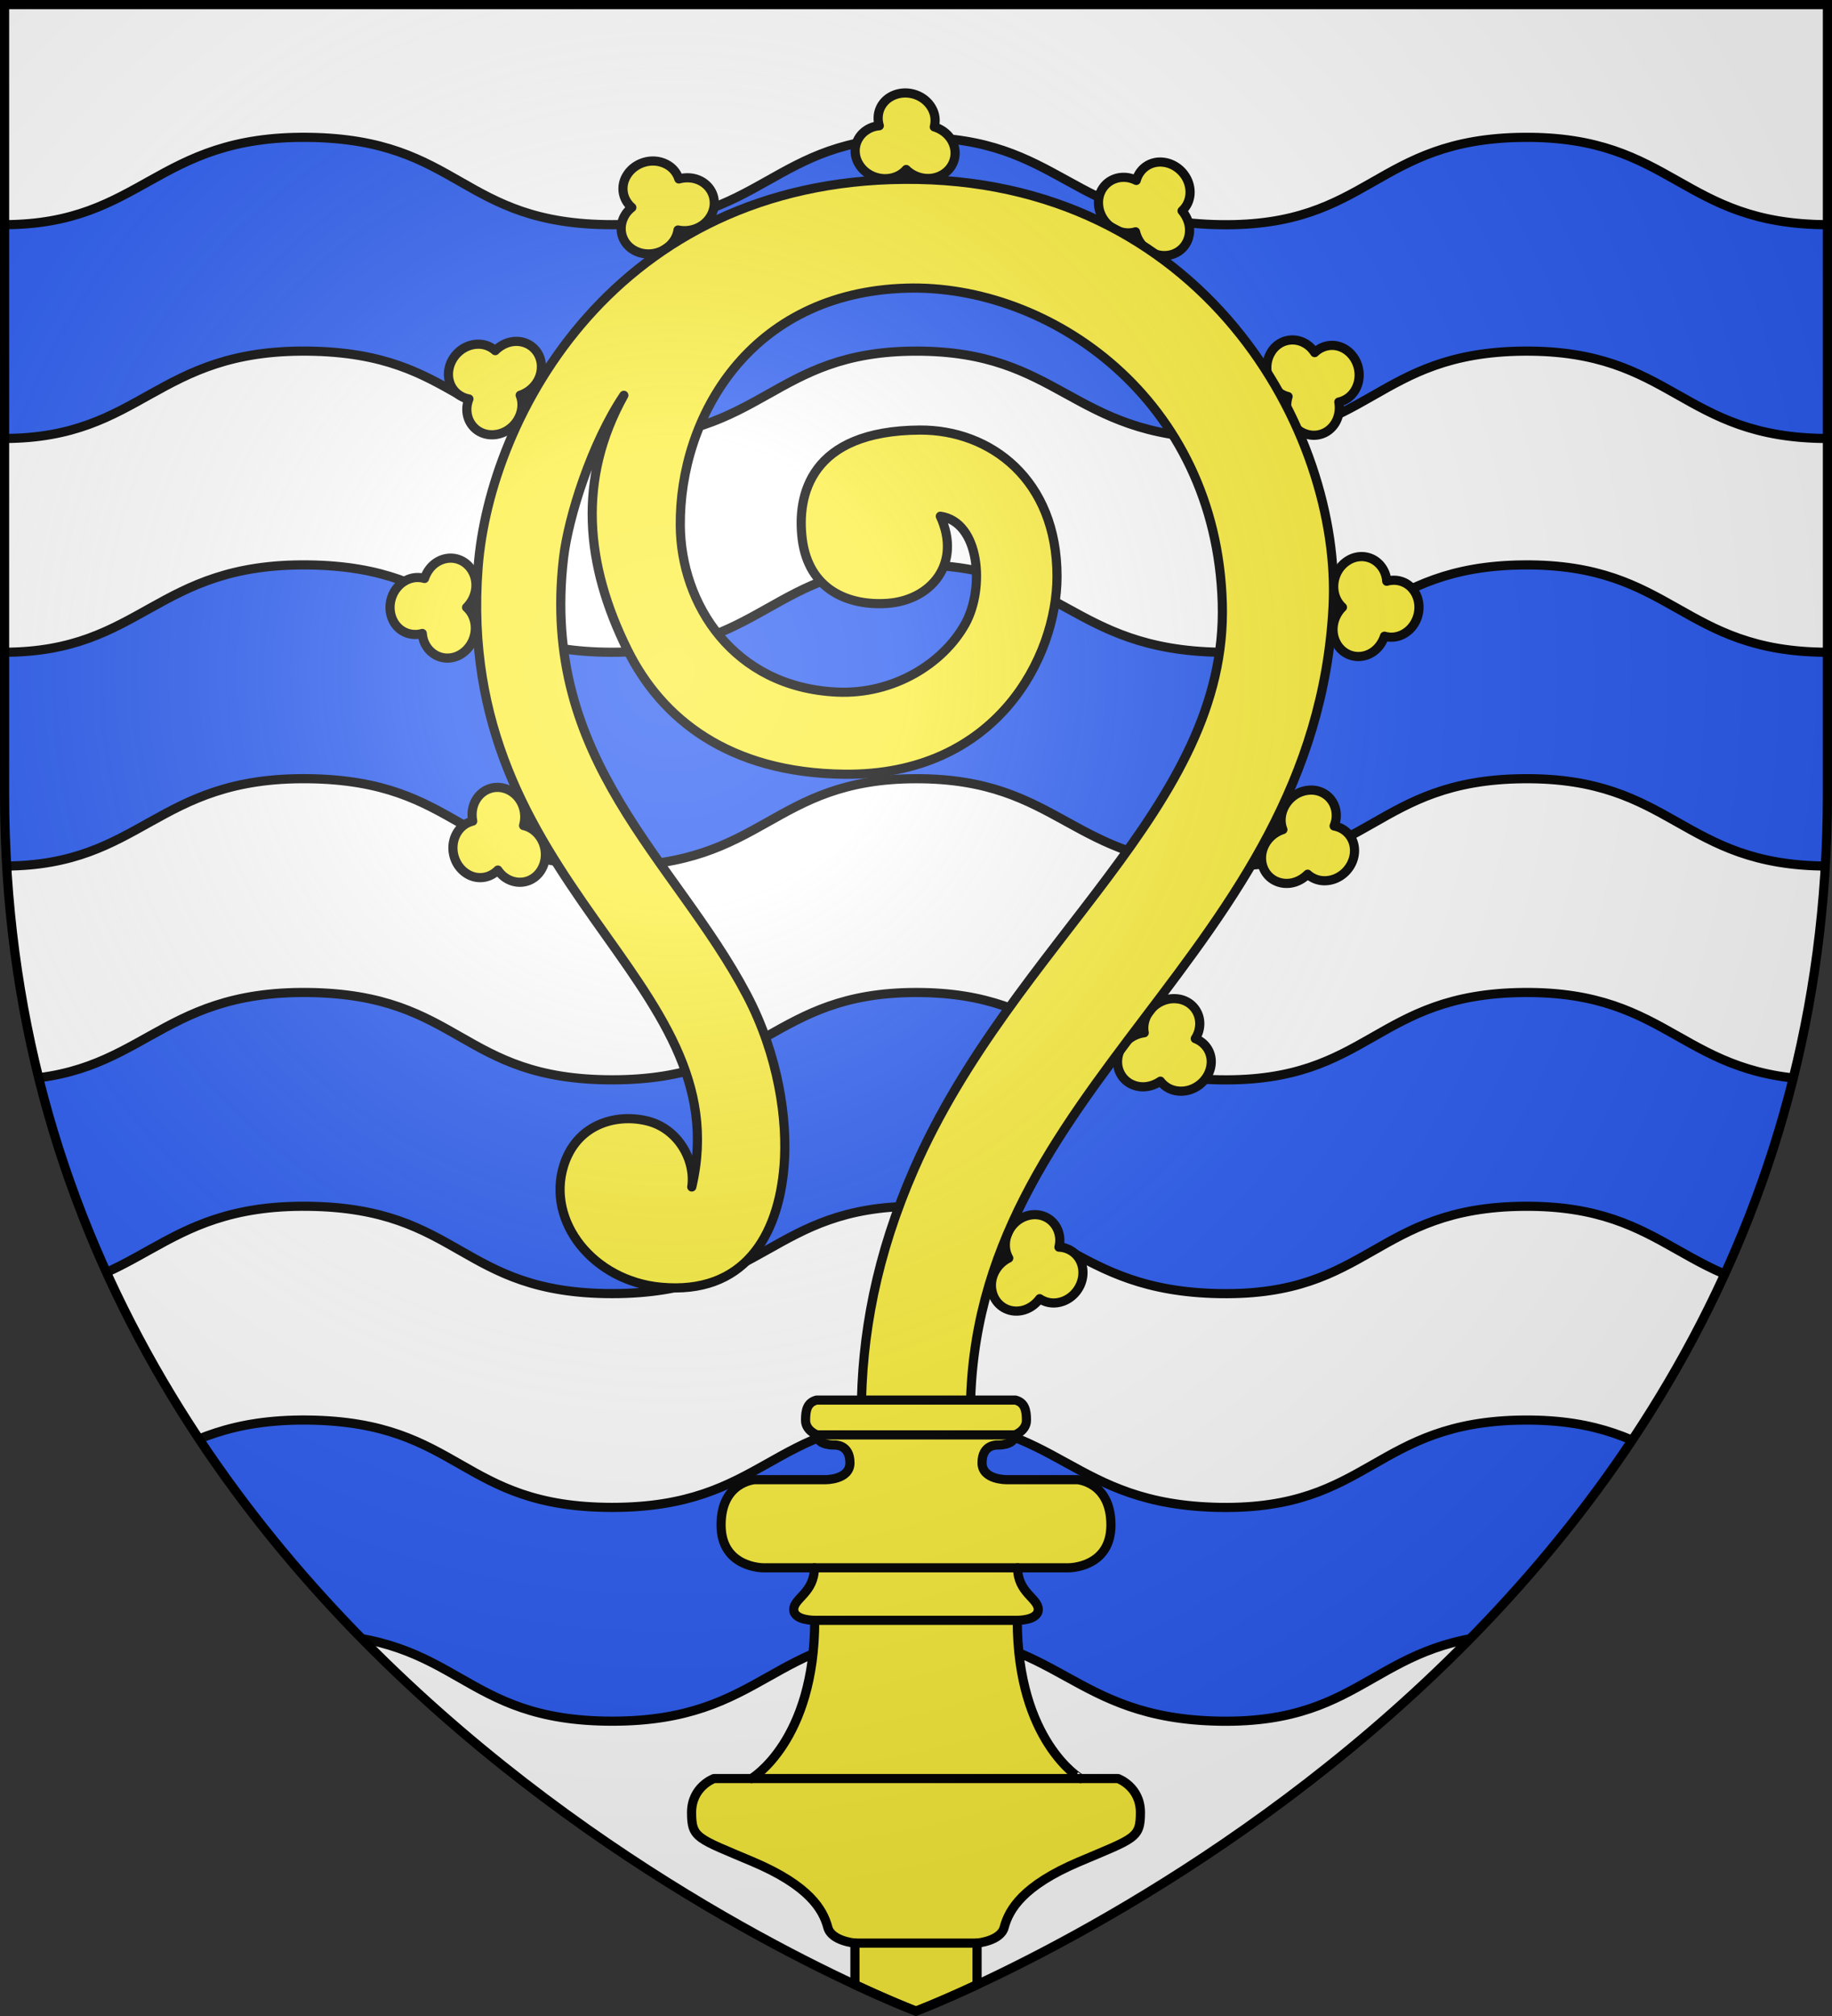
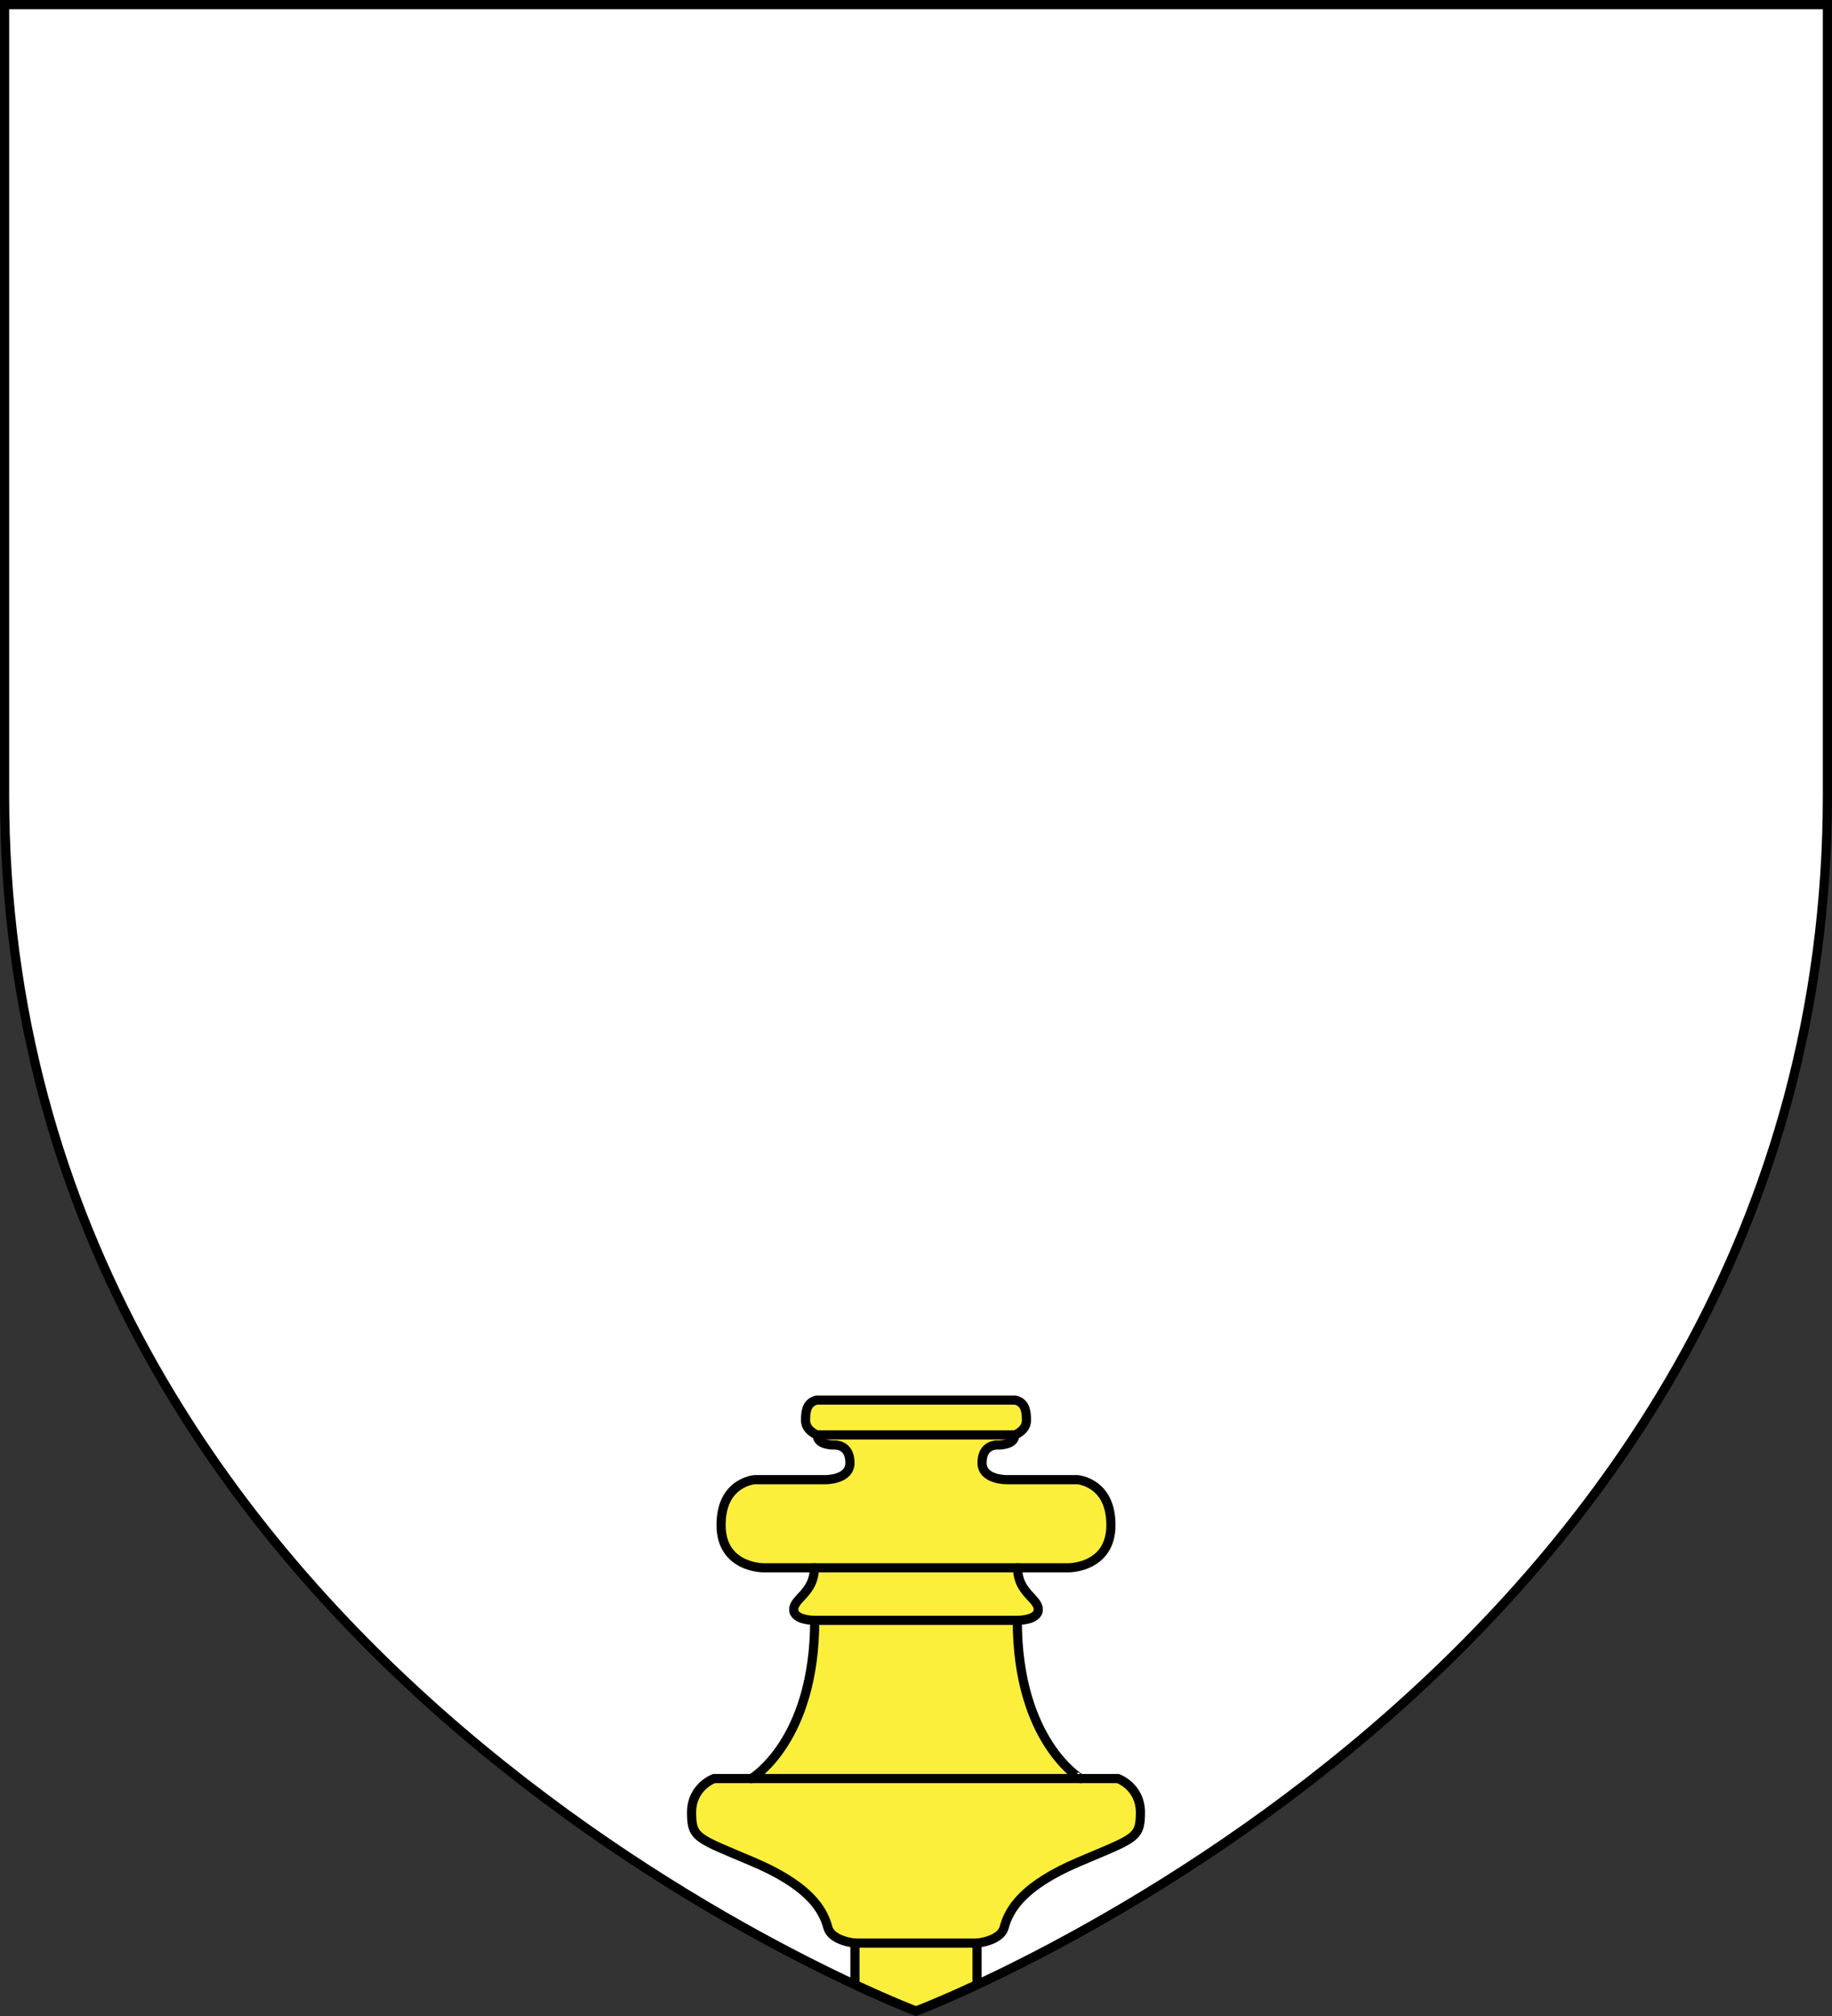
<svg xmlns="http://www.w3.org/2000/svg" width="600" height="660" viewBox="-300 -300 600 660">
  <rect x="-300" y="-300" width="600" height="660" fill="#333333" stroke="none" />
  <radialGradient id="b" cx="-80" cy="-80" r="405" gradientUnits="userSpaceOnUse">
    <stop offset="0" stop-color="#fff" stop-opacity=".31" />
    <stop offset=".19" stop-color="#fff" stop-opacity=".25" />
    <stop offset=".6" stop-color="#6b6b6b" stop-opacity=".125" />
    <stop offset="1" stop-opacity=".125" />
  </radialGradient>
  <clipPath id="a">
    <path d="M-298.5-298.5h597v258.503C298.5 246.206 0 358.398 0 358.398S-298.5 246.206-298.5-39.997z" />
  </clipPath>
  <path fill="#fff" d="M-298.5-298.5h597v258.543C298.5 246.291 0 358.5 0 358.5S-298.5 246.291-298.5-39.957z" />
-   <path d="M457.484 184.06c-16.862-8.4-27.895-19.158-59.412-19.158-49.944 0-51.502 28.671-99.572 28.593-48.07-.079-50.432-28.991-99.428-28.593-48.996.398-50.376 29.387-99.524 28.593C50.4 192.7 47.458 164.845 0 164.902c-47.458.056-49.598 28.62-99.548 28.593-49.95-.027-49.423-28-99.524-28.593-50.1-.592-54.148 28.469-99.428 28.593-45.28.124-52.407-28.413-99.572-28.593-28.074-.107-43.784 9.696-59.412 18.2v69.99c15.628-8.504 31.338-18.308 59.412-18.2 47.165.18 54.292 28.717 99.572 28.592 45.28-.124 49.327-29.185 99.428-28.593 50.101.593 49.574 28.567 99.524 28.593 49.95.027 52.09-28.536 99.548-28.593 47.458-.056 50.4 27.799 99.548 28.593 49.148.794 50.528-28.194 99.524-28.593 48.996-.398 51.358 28.515 99.428 28.593 48.07.079 49.628-28.593 99.572-28.593 31.517 0 42.55 10.76 59.412 19.158zm0-139.98c-16.862-8.398-27.895-19.157-59.412-19.157-49.944 0-51.502 28.672-99.572 28.593-48.07-.079-50.432-28.991-99.428-28.593-48.996.399-50.376 29.387-99.524 28.593C50.4 52.722 47.458 24.866 0 24.923c-47.458.056-49.598 28.62-99.548 28.593-49.95-.027-49.423-28-99.524-28.593-50.1-.592-54.148 28.469-99.428 28.593-45.28.124-52.407-28.413-99.572-28.593-28.074-.107-43.784 9.697-59.412 18.2v69.99c15.628-8.504 31.338-18.308 59.412-18.2 47.165.18 54.292 28.717 99.572 28.592 45.28-.124 49.327-29.185 99.428-28.592 50.101.592 49.574 28.566 99.524 28.592 49.95.027 52.09-28.536 99.548-28.592 47.458-.057 50.4 27.798 99.548 28.592 49.148.795 50.528-28.194 99.524-28.592 48.996-.399 51.358 28.514 99.428 28.592 48.07.079 49.628-28.592 99.572-28.592 31.517 0 42.55 10.758 59.412 19.157zm0-139.978c-16.862-8.399-27.895-19.158-59.412-19.158-49.944 0-51.502 28.672-99.572 28.593-48.07-.078-50.432-28.991-99.428-28.593-48.996.399-50.376 29.387-99.524 28.593C50.4-87.257 47.458-115.112 0-115.056c-47.458.057-49.598 28.62-99.548 28.593-49.95-.027-49.423-28-99.524-28.593-50.1-.592-54.148 28.469-99.428 28.593-45.28.124-52.407-28.413-99.572-28.593-28.074-.107-43.784 9.697-59.412 18.2v69.99c15.628-8.504 31.338-18.307 59.412-18.2 47.165.18 54.292 28.717 99.572 28.593 45.28-.125 49.327-29.186 99.428-28.593 50.101.592 49.574 28.566 99.524 28.593 49.95.026 52.09-28.537 99.548-28.593 47.458-.056 50.4 27.798 99.548 28.593 49.148.794 50.528-28.195 99.524-28.593 48.996-.399 51.358 28.514 99.428 28.593 48.07.078 49.628-28.593 99.572-28.593 31.517 0 42.55 10.759 59.412 19.157zm0-139.979c-16.862-8.399-27.895-19.158-59.412-19.158-49.944 0-51.502 28.672-99.572 28.593-48.07-.078-50.432-28.99-99.428-28.593-48.996.399-50.376 29.387-99.524 28.593C50.4-227.236 47.458-255.09 0-255.035c-47.458.057-49.598 28.62-99.548 28.593-49.95-.026-49.423-28-99.524-28.593-50.1-.592-54.148 28.469-99.428 28.593-45.28.125-52.407-28.412-99.572-28.593-28.074-.107-43.784 9.697-59.412 18.2v69.99c15.628-8.504 31.338-18.307 59.412-18.2 47.165.18 54.292 28.717 99.572 28.593 45.28-.125 49.327-29.185 99.428-28.593 50.101.592 49.574 28.566 99.524 28.593 49.95.026 52.09-28.537 99.548-28.593 47.458-.056 50.4 27.798 99.548 28.593 49.148.794 50.528-28.195 99.524-28.593 48.996-.398 51.358 28.514 99.428 28.593 48.07.078 49.628-28.593 99.572-28.593 31.517 0 42.55 10.759 59.412 19.158z" style="fill:#2b5df2;fill-rule:evenodd;stroke:#000;stroke-width:3;stroke-linecap:round;stroke-linejoin:round;clip-path:url(#a)" />
  <g stroke="#000" stroke-linecap="round" stroke-linejoin="round" stroke-width="3">
    <g fill="#fcef3c">
-       <path fill-rule="evenodd" stroke-dashoffset="6.2" d="M37.045 97.862c4.88-1.064 9.347 2.101 9.984 7.082.156 1.14.042 2.257-.21 3.347 3.944.161 7.246 2.965 7.785 7.157.637 4.977-2.796 9.87-7.695 10.923-2.368.516-4.613.003-6.398-1.197-1.405 1.879-3.389 3.328-5.75 3.85-4.882 1.066-9.346-2.101-9.984-7.082-.538-4.204 1.903-8.239 5.594-10.066a8.554 8.554 0 0 1-1.031-3.08c-.636-4.977 2.796-9.872 7.693-10.922zM-122.653-15.36c-2.499 4.326-7.845 5.498-11.957 2.616-.949-.652-1.697-1.488-2.333-2.408-2.775 2.809-7.071 3.364-10.533.94-4.109-2.88-5.416-8.713-2.896-13.044 1.212-2.1 3.103-3.415 5.192-3.926-.443-2.304-.178-4.747 1.024-6.844 2.499-4.328 7.846-5.498 11.957-2.617 3.471 2.432 4.81 6.954 3.677 10.914a8.557 8.557 0 0 1 2.972 1.31c4.108 2.88 5.416 8.714 2.896 13.043zm-26.506-70.393c-4.306 2.534-9.536.92-11.694-3.614-.505-1.035-.745-2.131-.845-3.246-3.799 1.078-7.81-.556-9.63-4.37-2.156-4.531-.42-10.252 3.906-12.78 2.09-1.229 4.382-1.442 6.452-.858.75-2.223 2.182-4.219 4.262-5.45 4.307-2.537 9.536-.92 11.695 3.612 1.823 3.827.76 8.423-2.176 11.31a8.556 8.556 0 0 1 1.94 2.605c2.157 4.53.422 10.25-3.903 12.777zm10.944-71.927c-4.982.366-8.958-3.397-8.887-8.417 0-1.152.275-2.241.679-3.285-3.883-.715-6.757-3.956-6.7-8.182.068-5.017 4.158-9.379 9.156-9.73 2.418-.178 4.568.646 6.166 2.086 1.655-1.662 3.824-2.817 6.234-3.001 4.984-.368 8.958 3.396 8.888 8.416-.059 4.239-3.045 7.89-6.956 9.179.377.987.602 2.042.588 3.195-.072 5.016-4.16 9.379-9.156 9.73zm46.36-60.143c-4.491-2.187-6.039-7.438-3.455-11.743.583-.993 1.364-1.8 2.237-2.5-2.998-2.569-3.855-6.815-1.683-10.44 2.581-4.303 8.307-6.02 12.805-3.812 2.18 1.061 3.625 2.854 4.283 4.902 2.267-.605 4.722-.514 6.898.537 4.494 2.187 6.039 7.438 3.457 11.744-2.18 3.635-6.596 5.291-10.625 4.44a8.556 8.556 0 0 1-1.098 3.058c-2.582 4.301-8.307 6.02-12.803 3.812zm73.211-28.352c-2.614-4.257-1.1-9.518 3.39-11.762 1.026-.525 2.117-.786 3.229-.907-1.15-3.778.407-7.82 4.185-9.712 4.488-2.244 10.24-.617 12.85 3.66 1.269 2.066 1.526 4.355.981 6.436 2.237.707 4.26 2.102 5.531 4.158 2.617 4.258 1.101 9.518-3.389 11.763-3.79 1.896-8.405.922-11.347-1.96a8.552 8.552 0 0 1-2.567 1.99c-4.488 2.243-10.24.618-12.848-3.66zM85.597 27.002c4.963.573 8.164 5.013 7.155 9.932-.22 1.13-.69 2.15-1.281 3.1 3.68 1.429 5.897 5.15 5.05 9.29-1.007 4.916-5.84 8.436-10.815 7.845-2.408-.278-4.366-1.49-5.667-3.203-1.937 1.322-4.283 2.052-6.685 1.781-4.965-.571-8.164-5.013-7.156-9.932.85-4.152 4.467-7.18 8.55-7.714a8.41 8.41 0 0 1 .027-3.248c1.01-4.915 5.84-8.435 10.814-7.844zM59.764-233.772c.067-4.995 4.16-8.63 9.155-8.125 1.147.106 2.208.469 3.213.961 1.049-3.807 4.526-6.39 8.73-5.967 4.992.505 8.983 4.956 8.9 9.967-.032 2.424-1.04 4.495-2.613 5.962 1.512 1.794 2.475 4.054 2.45 6.472-.067 4.997-4.16 8.63-9.154 8.126-4.217-.426-7.595-3.717-8.54-7.726a8.556 8.556 0 0 1-3.234.309c-4.99-.507-8.982-4.957-8.898-9.965zm56.518 49.116c2.588-4.274 7.957-5.336 12.008-2.37.936.672 1.668 1.522 2.285 2.456 2.831-2.752 7.138-3.218 10.55-.724 4.048 2.963 5.235 8.823 2.627 13.101-1.256 2.074-3.173 3.35-5.272 3.819.396 2.312.083 4.749-1.164 6.82-2.587 4.277-7.957 5.337-12.009 2.372-3.42-2.503-4.666-7.052-3.452-10.987a8.556 8.556 0 0 1-2.944-1.372c-4.048-2.964-5.236-8.823-2.628-13.1zm25.371 68.066c4.309-2.528 9.537-.908 11.69 3.629.503 1.036.742 2.132.84 3.247 3.8-1.073 7.81.566 9.624 4.383 2.151 4.533.408 10.251-3.921 12.773-2.091 1.227-4.385 1.437-6.454.85-.752 2.223-2.187 4.217-4.269 5.446-4.31 2.53-9.537.907-11.69-3.628-1.818-3.83-.75-8.423 2.19-11.307a8.558 8.558 0 0 1-1.937-2.607c-2.15-4.533-.408-10.252 3.92-12.772zm-12.877 75.273c4.984-.349 8.947 3.427 8.86 8.448 0 1.151-.284 2.24-.691 3.282 3.88.728 6.744 3.979 6.673 8.204-.088 5.017-4.19 9.365-9.19 9.7-2.418.17-4.565-.662-6.158-2.107-1.662 1.656-3.834 2.804-6.245 2.98-4.985.351-8.946-3.427-8.859-8.447.072-4.238 3.071-7.879 6.987-9.154a8.555 8.555 0 0 1-.577-3.197c.088-5.017 4.19-9.365 9.188-9.699z" display="block" />
-       <path d="M17.848 243.5h-35.696l-.051-80.472c-.027-25.875 4.979-52.221 17.25-80.25 32.726-74.75 102.974-118.426 100.955-185.37C98.289-169.468 43.734-207.047-3.2-205.658c-51.22 1.516-74.282 42.218-74.002 77.716.199 25.621 17.324 52.899 51.23 54.517 18.697.892 34.964-9.43 42.11-22.35 6.5-11.751 4.75-33.398-8.17-35.217 7.116 15.504-3.025 27.578-17.45 28.533-12.807.848-25.72-4.562-27.785-21.08-1.77-14.157 2.484-35.474 38.573-35.665 23.053-.12 44.884 16.208 44.876 47.9 0 26.396-19.865 65.384-69.73 64.775-37.765-.463-59.776-18.12-70.966-40.715-13.846-27.959-16.403-55.93-1.167-83.334-10.616 15.745-18.21 39.974-19.762 53.27-7.767 66.533 36.62 98.604 60.01 142.974 10.48 19.883 13.392 41.156 12.24 55.823-1.851 23.58-13.42 42.4-40.295 39.936-22.326-2.047-37.515-21.543-31.927-39.721 4.156-13.516 16.902-17.285 27.408-14.72 10.004 2.442 15.865 12.738 14.572 21.605 16.101-68.365-78.047-98.088-69.976-202.937 3.828-49.731 45.162-126.225 139.53-126.945 97.86-.745 143.497 82.903 140.479 139.949C130.536 13.232 17.789 54.836 17.823 162.814z" />
      <path d="M-32.57 158.361c-2.99.802-3.604 3.16-3.604 6.604s3.791 4.797 3.791 4.797c0 3.559 5.729 3.308 5.729 3.308s5.021-.325 5.021 5.834c0 5.613-8.02 5.512-8.02 5.512h-23.171s-11.018.73-11.018 14.832 13.854 14.022 13.854 14.022h16.703c0 8.137-6.76 9.97-6.76 13.638s6.875 3.553 6.875 3.553c0 39.657-20.738 51.805-20.738 51.805h-12.26s-7.332 2.637-7.332 11.119c0 8.481 1.832 8.366 20.164 16.16 18.332 7.794 22.879 15.567 24.457 21.459 1.2 4.478 8.885 5.13 8.885 5.13v13.618C-7.467 355.586 0 358.398 0 358.398s7.467-2.812 19.994-8.646v-13.617s7.685-.653 8.885-5.131c1.578-5.892 6.123-13.665 24.455-21.46 18.332-7.793 20.166-7.678 20.166-16.16 0-8.48-7.332-11.118-7.332-11.118h-12.26S33.17 270.118 33.17 230.46c0 0 6.875.115 6.875-3.553s-6.762-5.5-6.762-13.638h16.705s13.854.08 13.854-14.022-11.018-14.832-11.018-14.832H29.652s-8.02.1-8.02-5.512c0-6.16 5.022-5.834 5.022-5.834s5.727.251 5.727-3.308c0 0 3.793-1.353 3.793-4.797 0-3.445-.616-5.802-3.606-6.604z" />
    </g>
    <path fill="none" d="M-19.993 336.135h39.986m-73.9-53.868H53.907M-33.17 230.46h66.34m-66.454-17.192h66.568m-65.666-43.506h64.764" />
  </g>
-   <path fill="url(#b)" d="M-298.5-298.5h597v258.543C298.5 246.291 0 358.5 0 358.5S-298.5 246.291-298.5-39.957z" />
  <path fill="none" stroke="#000" stroke-width="3" d="M-298.5-298.5h597v258.503C298.5 246.206 0 358.398 0 358.398S-298.5 246.206-298.5-39.997z" />
</svg>